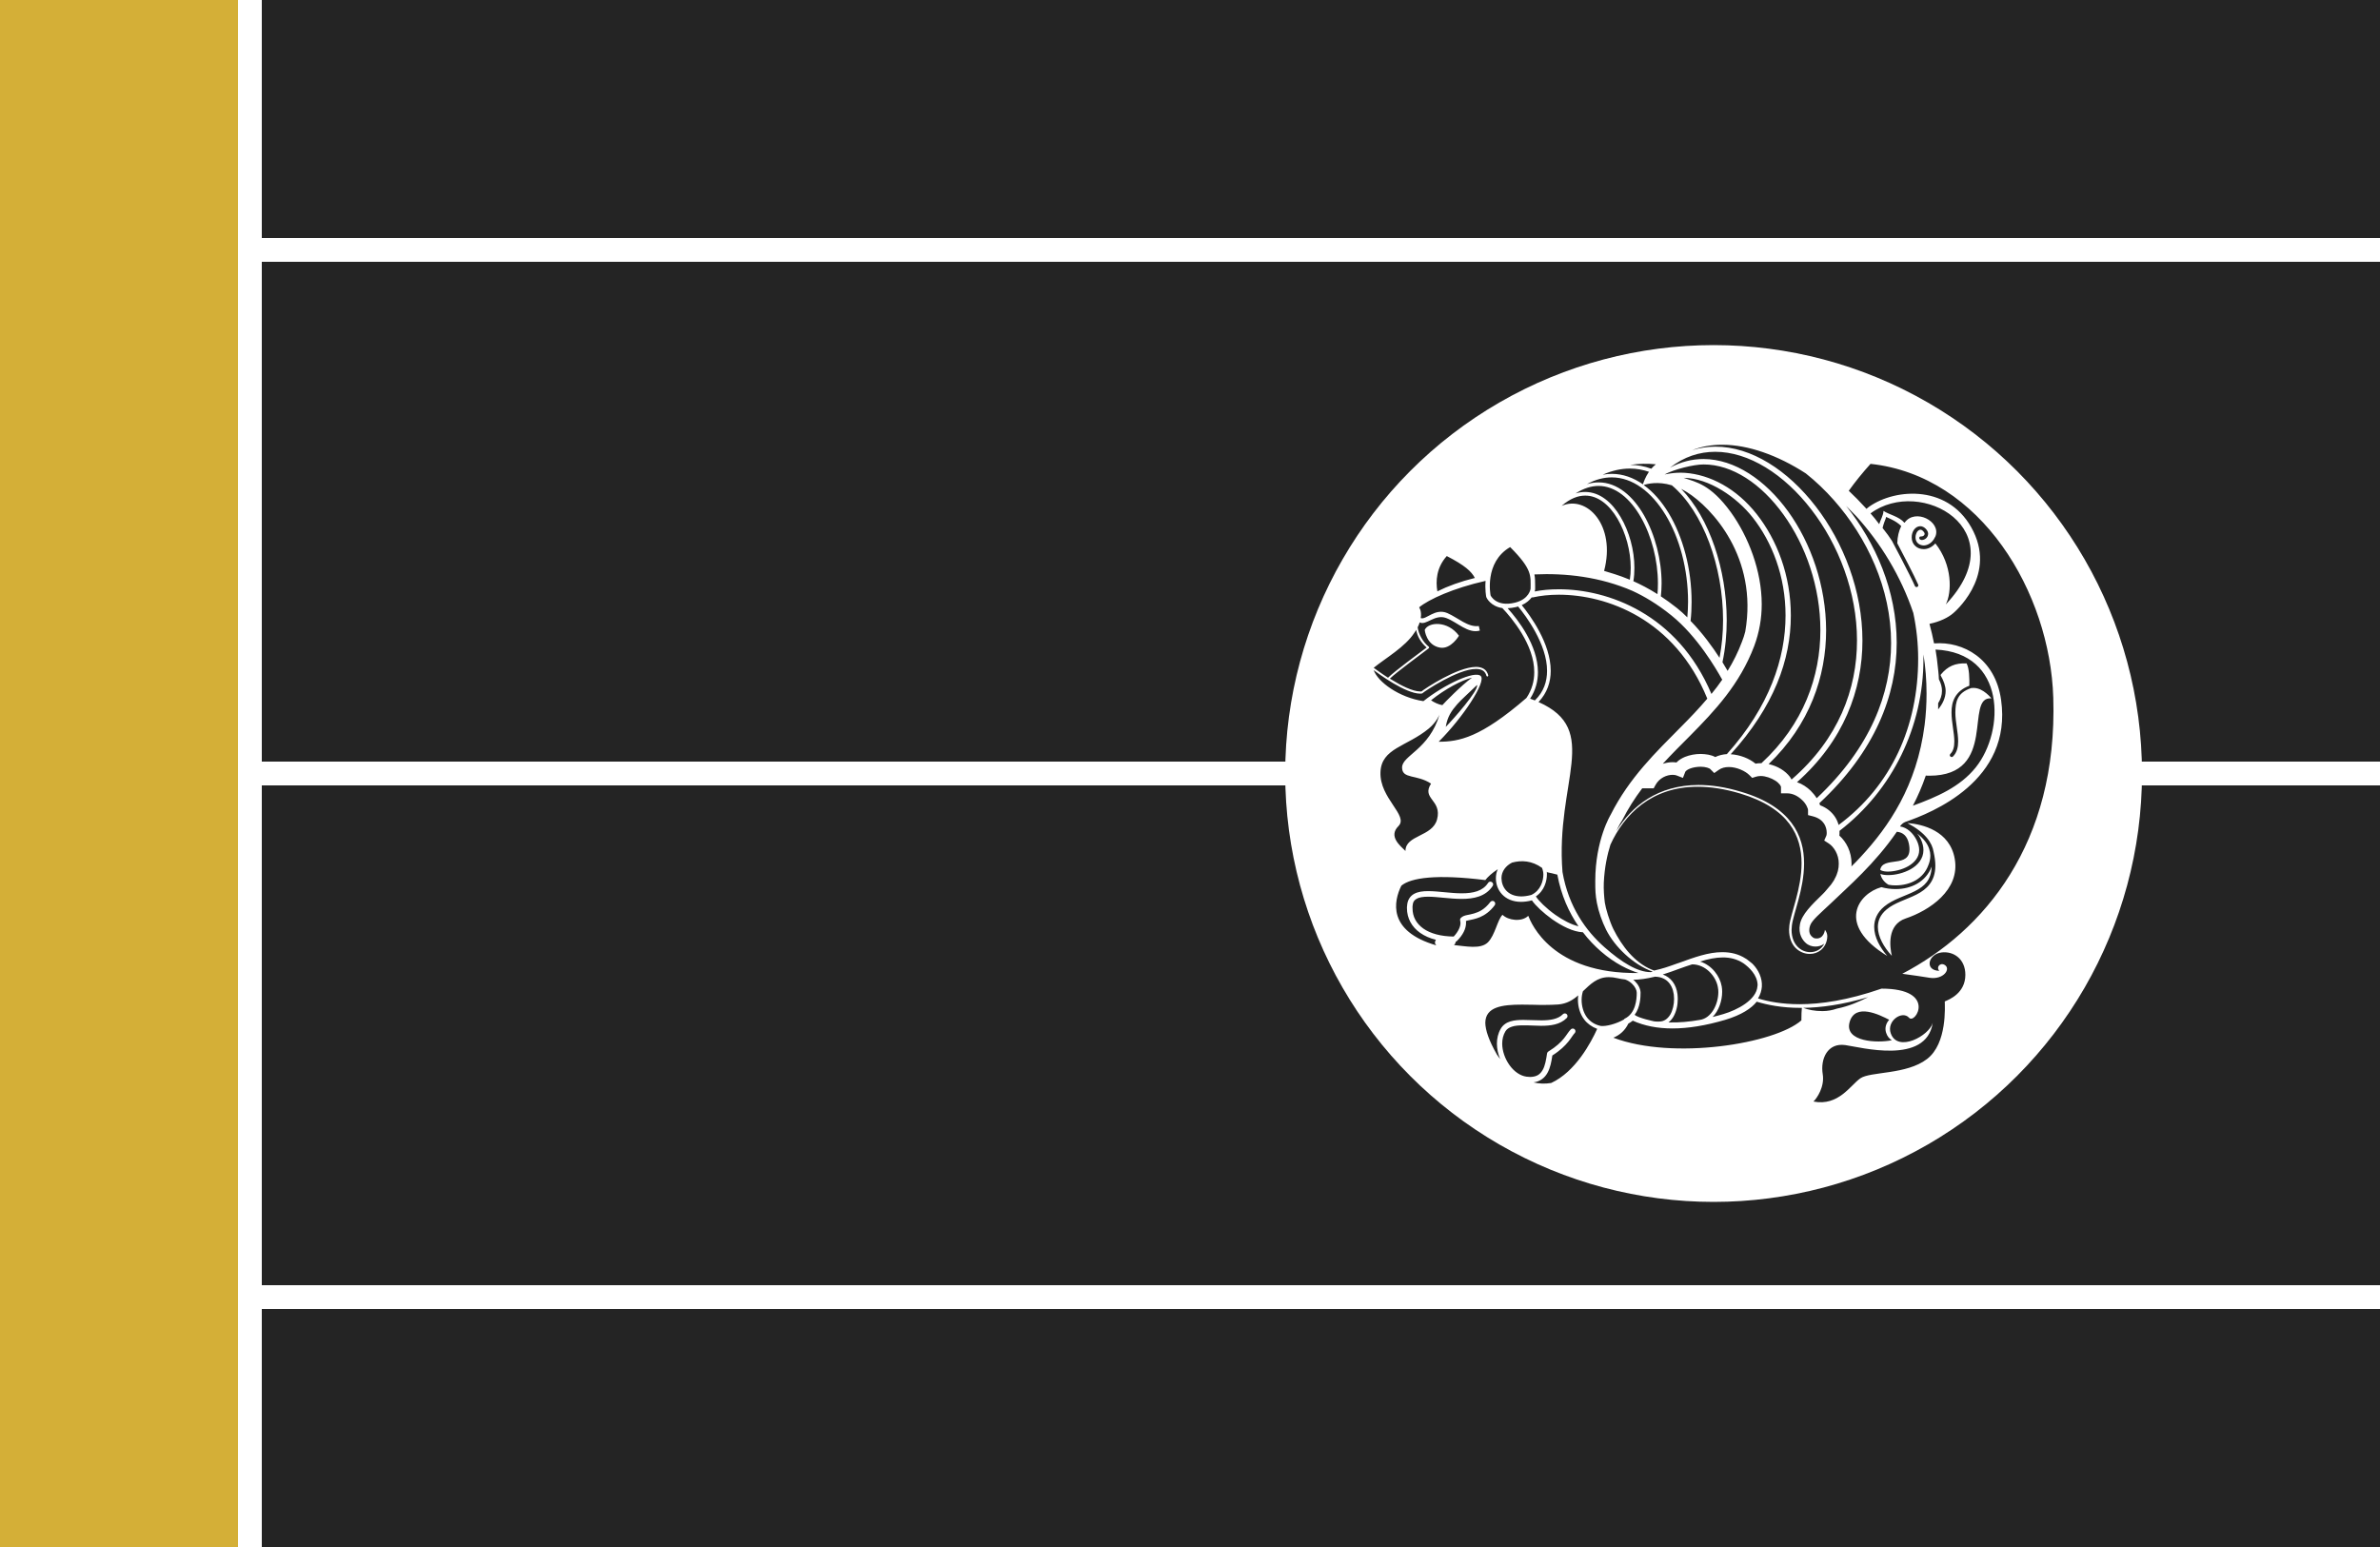
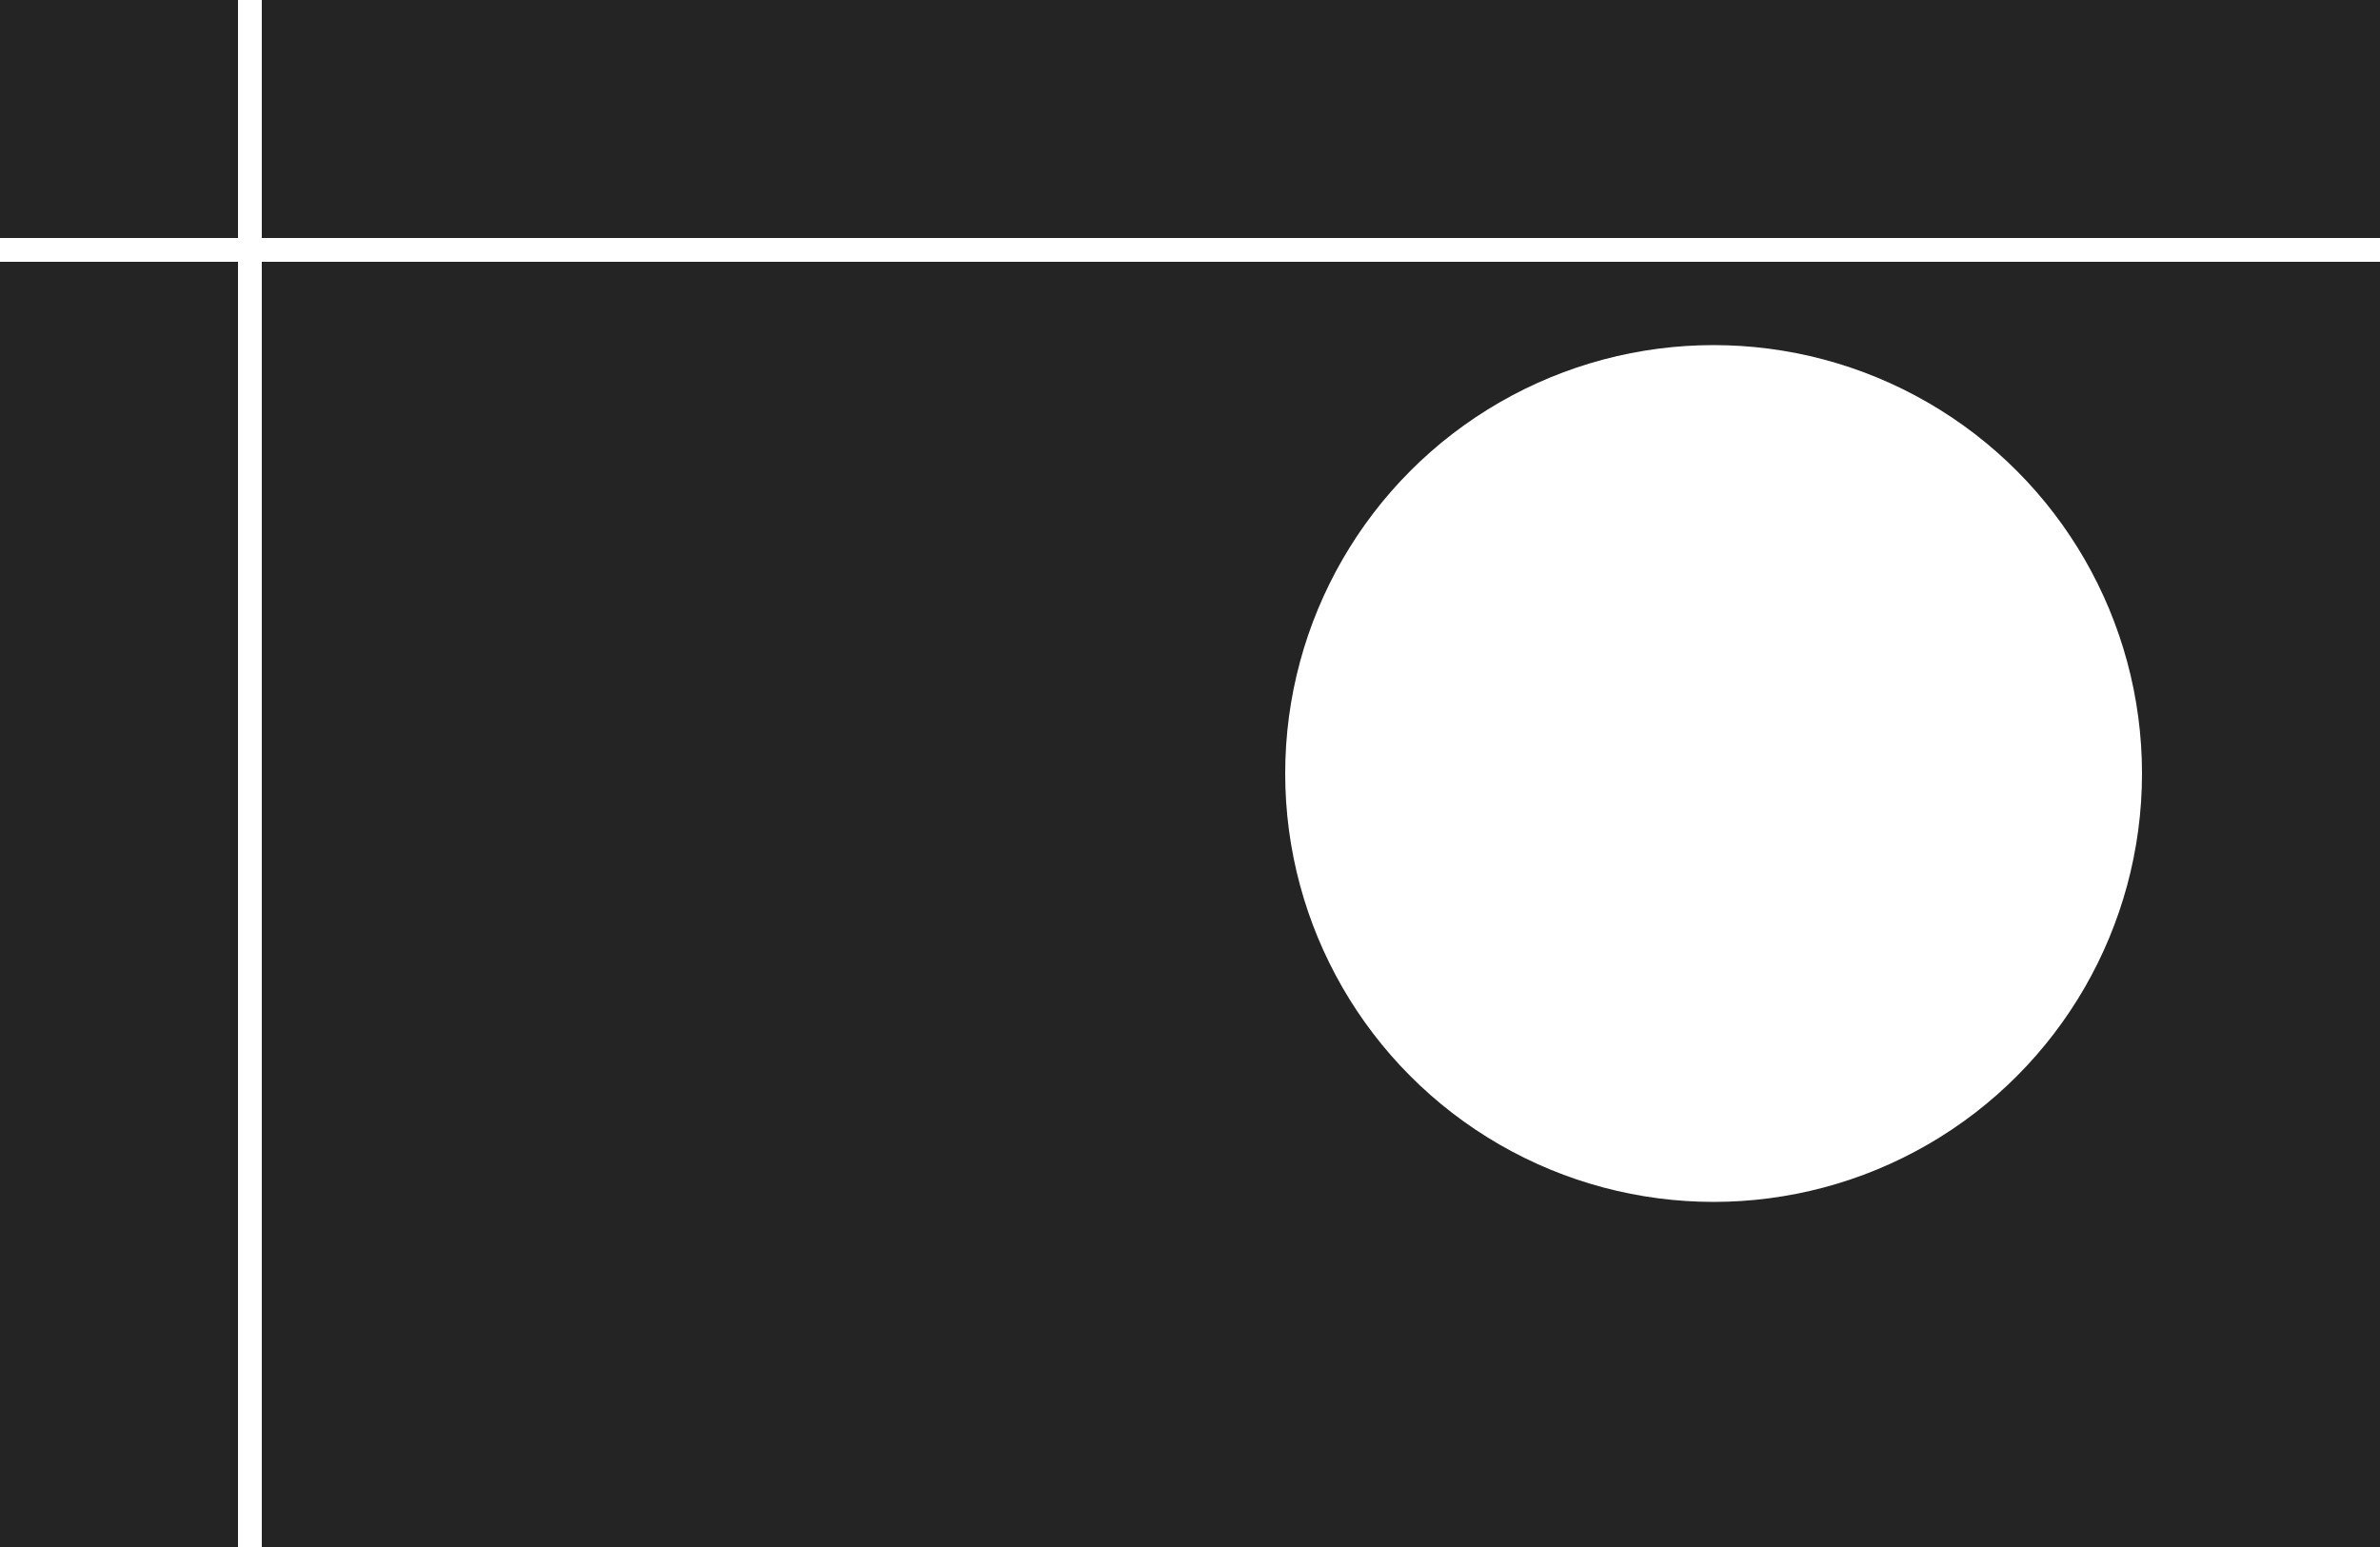
<svg xmlns="http://www.w3.org/2000/svg" xmlns:ns1="http://www.inkscape.org/namespaces/inkscape" xmlns:ns2="http://sodipodi.sourceforge.net/DTD/sodipodi-0.dtd" width="500mm" height="325mm" viewBox="0 0 500 325" version="1.1" id="svg5" ns1:version="1.1.2 (b8e25be833, 2022-02-05)" ns2:docname="Kudurru.svg">
  <ns2:namedview id="namedview7" pagecolor="#ffffff" bordercolor="#666666" borderopacity="1.0" ns1:pageshadow="2" ns1:pageopacity="0.0" ns1:pagecheckerboard="0" ns1:document-units="mm" showgrid="false" fit-margin-top="0" fit-margin-left="0" fit-margin-right="0" fit-margin-bottom="0" ns1:zoom="0.77771465" ns1:cx="342.67067" ns1:cy="683.41261" ns1:window-width="3762" ns1:window-height="2131" ns1:window-x="69" ns1:window-y="-9" ns1:window-maximized="1" ns1:current-layer="layer1" />
  <defs id="defs2" />
  <g ns1:label="Layer 1" ns1:groupmode="layer" id="layer1">
-     <rect style="fill:#ffffff;stroke-width:9.906" id="rect868" width="500" height="325" x="0" y="0" />
    <rect style="fill:#242424;fill-opacity:1;stroke-width:9.906" id="rect1008" width="500" height="325" x="0" y="0" />
-     <rect style="fill:#ffffff;fill-opacity:1;stroke-width:9.906" id="rect7154-1" width="500" height="5" x="-2.2815083e-14" y="160" />
    <g id="g9748" transform="translate(-25)">
      <circle style="fill:#ffffff;fill-opacity:1;stroke-width:9.906" id="path7006" cx="385" cy="162.5" r="90" />
-       <path fill="#231f20" d="m 375.558,107.798 c 2.996,4.973 4.819,11.645 4.819,18.657 0,1.328 -0.062,2.656 -0.216,3.985 2.564,2.626 4.633,5.498 6.085,7.753 0.494,-2.564 0.741,-5.251 0.741,-7.908 0,-11.274 -4.17,-22.765 -10.749,-28.325 -2.965,-0.896 -5.189,-0.309 -5.931,-0.062 2.008,1.421 3.768,3.46 5.251,5.9 z m 3.398,-8.464 c 5.313,0.371 10.873,3.305 15.105,8.68 4.232,5.375 7.166,12.85 7.166,21.313 0,9.267 -3.521,19.089 -12.634,29.128 1.977,0.124 3.861,0.865 5.22,1.977 0.34,-0.062 0.68,-0.093 1.019,-0.093 0.062,0 0.124,0 0.216,0 8.896,-8.216 12.386,-18.255 12.386,-27.954 0,-9.081 -3.089,-17.823 -7.753,-24.279 -4.633,-6.456 -10.78,-10.564 -16.804,-10.533 -2.1,0 -6.147,1.019 -8.186,2.1 0.154,0.031 1.822,-0.494 4.263,-0.34 z m 21.715,8.124 c 4.788,6.641 7.938,15.599 7.969,24.927 0,9.699 -3.429,19.831 -12.078,28.14 1.853,0.402 3.49,1.39 4.479,2.687 0.124,0.185 0.247,0.371 0.34,0.556 9.884,-8.556 13.746,-18.997 13.746,-29.221 0,-10.193 -3.892,-20.14 -9.606,-27.522 -5.684,-7.382 -13.159,-12.139 -20.201,-12.108 -3.274,0 -6.518,1.019 -9.483,3.336 2.286,-1.236 4.664,-1.822 7.043,-1.822 6.579,0.031 13.004,4.417 17.792,11.027 z m -27.8,-9.915 c -1.761,-0.185 -3.583,-0.154 -5.406,0.124 1.544,0 3.027,0.278 4.448,0.803 0.278,-0.309 0.587,-0.649 0.958,-0.927 z m -7.413,11.058 c 1.822,3.058 2.904,6.981 2.904,10.688 0,0.958 -0.062,1.915 -0.216,2.811 1.514,0.68 3.212,1.544 5.066,2.718 0.062,-0.741 0.093,-1.483 0.093,-2.255 0,-4.819 -1.328,-9.977 -3.583,-13.9 -2.255,-3.954 -5.375,-6.579 -8.896,-6.579 -1.514,0 -3.12,0.494 -4.819,1.575 0.68,-0.216 1.359,-0.309 2.008,-0.309 3.058,0 5.653,2.193 7.444,5.251 z m 4.942,-0.309 c 2.317,4.077 3.676,9.328 3.676,14.271 0,0.927 -0.062,1.822 -0.154,2.718 1.081,0.71 2.224,1.544 3.398,2.471 0.772,0.618 1.483,1.266 2.162,1.946 0.093,-1.081 0.154,-2.193 0.154,-3.274 0,-6.857 -1.792,-13.437 -4.726,-18.255 -2.934,-4.819 -6.919,-7.877 -11.305,-7.877 -1.668,0 -3.429,0.432 -5.22,1.421 0.834,-0.247 1.668,-0.371 2.471,-0.371 3.923,0 7.228,2.904 9.545,6.95 z m -8.402,11.645 c 1.174,0.371 3.058,0.865 5.406,1.853 0.124,-0.803 0.185,-1.637 0.185,-2.502 0,-3.552 -1.05,-7.382 -2.78,-10.317 -1.73,-2.934 -4.139,-4.88 -6.796,-4.85 -1.514,0 -3.182,0.618 -4.942,2.162 5.282,-2.348 11.46,4.046 8.927,13.653 z m 8.155,-18.194 c 0.154,-0.463 0.525,-1.544 1.266,-2.626 -1.266,-0.432 -2.595,-0.68 -3.985,-0.68 -1.822,0 -3.738,0.402 -5.745,1.297 0.649,-0.124 1.297,-0.185 1.915,-0.185 2.348,0 4.541,0.803 6.548,2.193 z m 47.816,6.116 c 0.68,0.772 1.205,1.421 1.822,2.255 0.278,-0.927 0.896,-1.884 0.896,-2.78 1.236,0.803 3.274,1.174 4.386,2.471 h 0.062 c 2.193,-3.089 7.66,-0.278 6.487,2.842 l -0.371,0.68 c -0.618,0.896 -1.39,1.236 -2.1,1.266 -0.958,-0.031 -1.73,-0.618 -1.73,-1.699 0,-0.463 0.154,-0.865 0.34,-1.174 0.216,-0.278 0.463,-0.432 0.68,-0.432 0.185,0 0.371,0.062 0.587,0.309 0.247,0.247 0.309,0.432 0.309,0.556 0,0.124 -0.062,0.278 -0.185,0.371 -0.124,0.093 -0.278,0.154 -0.34,0.154 -0.031,0 -0.031,0 -0.031,0 -0.185,0.062 -0.432,-0.031 -0.525,0.154 -0.093,0.185 -0.031,0.432 0.154,0.525 v 0 c 0.124,0.062 0.247,0.093 0.371,0.093 0.587,-0.031 1.266,-0.494 1.297,-1.297 0,-0.371 -0.185,-0.741 -0.525,-1.081 -0.34,-0.34 -0.741,-0.525 -1.143,-0.525 -1.081,0.031 -1.792,1.143 -1.792,2.348 0,0.741 0.278,1.39 0.772,1.822 0.463,0.432 1.081,0.649 1.761,0.649 v 0 c 0.834,0 1.73,-0.402 2.44,-1.205 3.614,4.572 3.49,10.255 2.193,12.819 14.765,-15.63 -5.282,-26.966 -15.815,-19.12 z m -2.008,72.095 c 5.807,-6.27 11.738,-14.827 13.375,-27.676 0.278,-2.224 0.402,-4.386 0.402,-6.548 0,-2.811 -0.216,-5.56 -0.649,-8.247 0,0.309 0,0.618 0,0.927 0,14.271 -6.518,27.584 -17.638,36.14 0,0.124 0,0.247 0,0.371 0,0.216 0,0.432 -0.031,0.618 1.483,1.328 2.564,3.429 2.564,5.931 0,0.185 0,0.371 -0.031,0.556 0.68,-0.649 1.328,-1.328 2.008,-2.07 z m 6.363,-70.859 c -0.34,-0.185 -0.71,-0.309 -1.081,-0.494 -0.093,0.463 -0.216,0.618 -0.371,1.081 -0.154,0.402 -0.278,0.865 -0.371,1.236 0.896,1.112 1.483,1.946 1.977,2.718 0.216,0.402 1.05,2.008 2.008,3.83 1.081,2.1 2.317,4.51 2.811,5.653 0.062,0.154 0.216,0.216 0.34,0.216 0.062,0 0.093,0 0.154,-0.031 0.185,-0.093 0.278,-0.309 0.185,-0.494 -0.803,-1.853 -3.305,-6.641 -4.386,-8.68 0.031,-1.39 0.34,-2.626 0.834,-3.614 -0.587,-0.587 -1.328,-1.05 -2.1,-1.421 z m -9.483,-2.811 c 6.178,7.722 10.626,17.823 10.626,28.758 0,10.996 -4.541,22.796 -16.248,33.7 0.062,0.154 0.093,0.278 0.154,0.432 1.421,0.525 2.44,1.421 3.089,2.378 0.402,0.587 0.649,1.205 0.803,1.761 11.12,-8.247 16.711,-20.757 16.711,-34.935 0,-3.182 -0.34,-6.394 -1.019,-9.606 -2.626,-7.784 -6.888,-14.703 -11.985,-20.325 -0.71,-0.741 -1.421,-1.452 -2.131,-2.162 z m 17.483,56.681 c -0.247,0 -0.494,0 -0.741,-0.031 -0.772,2.255 -1.699,4.386 -2.718,6.332 5.004,-1.822 9.946,-3.954 13.22,-8.062 6.147,-7.691 6.332,-24.062 -8.464,-24.742 0.216,1.236 0.371,2.471 0.494,3.738 v 0 c 0,0 0.185,1.452 0.216,2.502 0.463,0.896 0.649,1.699 0.649,2.44 0,0.927 -0.309,1.792 -0.803,2.595 v 1.297 c 0.896,-1.112 1.575,-2.378 1.575,-3.892 0,-0.958 -0.402,-2.131 -1.05,-3.243 0,0 -0.031,-0.093 0.031,-0.185 1.452,-1.761 3.027,-2.44 5.406,-2.348 0.587,0.988 0.618,3.274 0.587,4.695 -2.965,1.112 -3.768,3.367 -3.738,5.622 0,2.1 0.587,4.294 0.587,6.085 0,1.112 -0.216,2.008 -0.834,2.626 -0.154,0.154 -0.154,0.402 0,0.525 0.062,0.062 0.185,0.124 0.278,0.124 0.093,0 0.185,-0.031 0.278,-0.124 0.834,-0.834 1.081,-1.977 1.081,-3.151 0,-1.915 -0.587,-4.108 -0.587,-6.085 0.031,-2.224 0.34,-4.108 3.305,-5.128 0.062,-0.031 0.494,-0.031 0.618,-0.031 2.008,0.062 3.645,2.193 3.645,2.193 -5.776,-0.525 1.514,16.248 -13.035,16.248 z m -82.813,-39.878 c 0,0.185 0,0.402 0,0.618 v 0.062 0.062 c 0,0.031 -0.031,0.185 -0.093,0.432 1.514,-0.309 3.212,-0.463 5.097,-0.463 10.193,0 24.896,5.097 32.032,21.993 0.803,-0.988 1.575,-1.977 2.286,-3.027 -0.031,-0.031 -0.062,-0.062 -0.093,-0.093 -1.205,-2.162 -5.158,-8.989 -10.595,-13.375 -3.058,-2.471 -5.838,-4.077 -8.186,-5.158 -6.765,-2.934 -13.962,-3.768 -20.603,-3.46 0.154,0.772 0.154,1.544 0.154,2.409 z m 58.936,-16.711 c 5.838,7.568 9.823,17.73 9.823,28.202 0,10.348 -3.923,21.035 -13.746,29.746 1.112,0.371 2.1,1.05 2.873,1.792 0.494,0.494 0.927,1.019 1.266,1.575 11.336,-10.657 15.63,-22.024 15.63,-32.619 0,-11.522 -5.097,-22.147 -11.954,-29.931 -1.884,-2.131 -3.892,-4.046 -5.962,-5.684 -5.962,-3.861 -12.17,-6.023 -17.545,-6.023 -2.286,0 -4.386,0.371 -6.332,1.143 1.575,-0.494 3.212,-0.741 4.85,-0.741 7.568,-0.031 15.259,4.973 21.097,12.541 z m -32.124,54.086 c 0.71,-0.216 1.39,-0.34 2.07,-0.34 0.278,0 0.556,0.031 0.803,0.062 0.494,-0.525 1.143,-0.896 1.792,-1.174 1.019,-0.402 2.162,-0.618 3.305,-0.618 1.081,0.031 2.131,0.154 3.058,0.649 0.772,-0.371 1.606,-0.556 2.44,-0.618 8.958,-9.977 12.325,-20.14 12.325,-29.128 0,-8.216 -2.842,-15.444 -6.919,-20.603 -3.336,-4.232 -9.143,-8.247 -14.487,-8.309 2.564,0.896 5.622,1.328 9.915,7.228 3.676,5.097 6.487,12.325 6.487,19.336 0,2.904 -0.494,5.869 -1.575,8.772 -3.058,8.062 -8.247,13.56 -13.498,18.873 -1.946,1.946 -3.861,3.861 -5.714,5.869 z m 17.329,-27.769 c 2.718,-15.63 -7.043,-26.039 -12.263,-29.314 -0.402,-0.247 -0.803,-0.463 -1.205,-0.68 5.962,6.147 9.545,16.927 9.576,27.553 0,2.996 -0.278,5.992 -0.896,8.865 0.432,0.71 0.803,1.328 1.081,1.822 1.174,-1.884 2.193,-3.923 3.027,-6.147 0.278,-0.68 0.494,-1.39 0.68,-2.1 z m -25.885,39.63 z m 42.102,15.568 c 0.741,-0.71 0.958,-1.112 1.822,-2.07 l 0.587,-0.865 0.154,-0.309 c 0.649,-1.143 0.865,-2.193 0.865,-3.182 0.031,-1.977 -1.081,-3.614 -2.1,-4.263 l -0.958,-0.618 0.463,-1.05 c 0,0 0,0 0,-0.031 0,-0.031 0.031,-0.062 0.031,-0.124 0.031,-0.124 0.031,-0.278 0.031,-0.463 0,-0.556 -0.154,-1.266 -0.556,-1.884 -0.432,-0.618 -1.081,-1.205 -2.378,-1.544 l -0.988,-0.247 v -1.019 c 0.031,-0.309 -0.402,-1.39 -1.266,-2.162 -0.865,-0.834 -1.977,-1.39 -3.089,-1.39 h -1.328 v -1.359 c 0,0 -0.031,-0.185 -0.216,-0.432 -0.185,-0.247 -0.525,-0.587 -0.958,-0.865 -0.865,-0.556 -2.07,-0.988 -3.089,-0.988 -0.371,0 -0.71,0.062 -1.019,0.154 l -0.772,0.247 -0.556,-0.556 c -0.865,-0.896 -2.718,-1.73 -4.324,-1.73 -0.834,0 -1.575,0.185 -2.162,0.618 l -0.927,0.649 -0.803,-0.803 c -0.154,-0.216 -1.019,-0.525 -2.039,-0.525 -0.803,0 -1.668,0.154 -2.286,0.402 -0.649,0.247 -0.958,0.618 -0.958,0.68 l -0.494,1.266 -1.266,-0.494 c -0.216,-0.093 -0.525,-0.154 -0.896,-0.154 -1.205,0 -2.78,0.618 -3.614,2.162 l -0.371,0.68 h -2.409 c -1.544,2.039 -2.965,4.263 -4.201,6.703 v 0 0 c 0,0 -0.556,0.772 -1.236,2.286 3.243,-5.282 8.711,-9.668 17.236,-9.699 2.718,0 5.714,0.432 9.05,1.452 10.471,3.12 13.159,9.205 13.159,15.012 0,5.467 -2.317,10.718 -2.564,13.097 -0.031,0.309 -0.062,0.587 -0.062,0.865 0,3.212 2.039,4.695 3.923,4.695 1.236,0 2.378,-0.618 2.965,-1.822 -0.062,0.062 -0.124,0.093 -0.185,0.154 -0.494,0.34 -1.081,0.494 -1.699,0.494 -0.68,0 -1.452,-0.216 -2.039,-0.772 -0.618,-0.556 -1.606,-1.822 -1.205,-3.923 0.402,-2.07 2.44,-4.046 4.726,-6.27 z m -56.125,4.294 c 1.575,1.112 3.367,2.07 4.88,2.409 -2.008,-2.904 -3.645,-6.487 -4.448,-10.842 -0.772,-0.216 -1.483,-0.371 -2.1,-0.494 -0.031,-0.031 -0.093,-0.093 -0.124,-0.124 0.031,0.185 0.031,0.371 0.031,0.556 0,1.328 -0.494,3.398 -2.317,4.633 0.525,0.865 2.162,2.502 4.077,3.861 z m 14.487,21.869 c 2.44,-1.112 2.626,-4.139 2.626,-5.498 0,-0.525 -0.34,-1.266 -0.958,-1.853 -0.402,-0.402 -0.927,-0.741 -1.483,-0.927 -0.556,-0.062 -1.112,-0.154 -1.637,-0.278 -0.649,-0.154 -1.236,-0.216 -1.792,-0.216 -2.471,0 -3.892,1.514 -5.436,2.965 -0.154,0.494 -0.278,1.112 -0.278,1.792 0,1.266 0.34,2.687 1.174,3.768 0.649,0.803 1.544,1.452 2.842,1.73 1.112,0.124 3.212,-0.402 4.942,-1.39 z m -8.371,0.185 c -0.988,-1.266 -1.359,-2.842 -1.359,-4.232 0,-0.309 0.031,-0.618 0.062,-0.896 -1.112,0.958 -2.378,1.761 -4.201,1.915 -0.927,0.062 -1.884,0.093 -2.842,0.093 -0.803,0 -1.606,0 -2.409,-0.031 -0.803,0 -1.575,-0.031 -2.348,-0.031 -4.201,0 -7.691,0.463 -7.722,3.83 0.031,1.544 0.741,3.676 2.409,6.61 0,0 0.247,0.402 0.71,0.988 -0.432,-1.05 -0.68,-2.131 -0.68,-3.243 0,-1.081 0.247,-2.162 0.803,-3.12 0.463,-0.803 1.205,-1.297 2.039,-1.544 0.834,-0.247 1.73,-0.309 2.687,-0.309 1.236,0 2.533,0.093 3.768,0.093 1.884,0 3.552,-0.247 4.572,-1.297 v 0 c 0.216,-0.216 0.587,-0.216 0.803,0 0.216,0.216 0.216,0.587 0,0.803 -1.421,1.421 -3.429,1.637 -5.406,1.637 -1.297,0 -2.595,-0.124 -3.768,-0.093 -0.896,0 -1.73,0.062 -2.348,0.278 -0.649,0.216 -1.081,0.494 -1.39,1.019 -0.432,0.741 -0.649,1.606 -0.649,2.533 0,1.544 0.587,3.212 1.544,4.541 0.958,1.328 2.224,2.224 3.552,2.409 0.278,0.031 0.556,0.062 0.772,0.062 1.421,-0.031 2.1,-0.556 2.626,-1.452 0.525,-0.896 0.741,-2.224 0.927,-3.49 0.031,-0.154 0.124,-0.309 0.278,-0.402 3.398,-2.1 3.707,-3.645 4.726,-4.664 0.216,-0.216 0.587,-0.216 0.803,0 0.216,0.216 0.216,0.587 0,0.803 -0.649,0.618 -1.328,2.564 -4.695,4.695 -0.185,1.236 -0.402,2.533 -1.019,3.645 -0.556,1.019 -1.514,1.822 -2.934,2.008 1.143,0.278 2.378,0.34 3.707,0.124 5.128,-2.378 8.34,-8.464 9.668,-11.367 -1.143,-0.432 -2.07,-1.112 -2.687,-1.915 z m -17.205,-22.055 c 1.174,1.174 4.016,1.575 5.406,0.216 0.649,1.606 4.973,12.263 23.167,12.016 -2.008,-0.618 -4.88,-1.915 -7.938,-4.572 -1.297,-1.143 -2.564,-2.44 -3.738,-3.985 -2.1,-0.093 -4.448,-1.328 -6.487,-2.749 -1.884,-1.359 -3.46,-2.842 -4.232,-3.954 -0.834,0.216 -1.606,0.309 -2.286,0.309 -1.73,0 -3.089,-0.618 -3.985,-1.575 -0.896,-0.958 -1.297,-2.193 -1.297,-3.367 0,-0.68 0.124,-1.328 0.402,-1.915 -1.205,0.772 -2.162,1.668 -2.626,2.286 -10.162,-1.266 -15.599,-0.525 -17.638,1.174 -1.606,3.243 -2.965,9.545 7.352,12.541 -0.402,-0.402 -0.34,-0.803 -0.093,-1.174 -1.266,-0.309 -2.378,-0.803 -3.305,-1.452 -1.761,-1.236 -2.78,-3.058 -2.78,-5.22 0,-0.154 0,-0.309 0.031,-0.463 0.062,-1.174 0.618,-2.039 1.452,-2.502 0.834,-0.463 1.853,-0.587 2.965,-0.587 2.131,0 4.726,0.463 7.043,0.463 2.44,0 4.448,-0.463 5.56,-2.193 v 0 c 0.185,-0.278 0.525,-0.34 0.803,-0.154 0.278,0.185 0.34,0.525 0.154,0.803 -1.452,2.224 -3.985,2.718 -6.518,2.718 -2.471,0 -5.066,-0.463 -7.043,-0.463 -1.019,0 -1.884,0.124 -2.409,0.432 -0.525,0.309 -0.803,0.68 -0.865,1.575 0,0.124 0,0.278 0,0.402 0,1.792 0.772,3.212 2.286,4.294 1.452,1.019 3.614,1.637 6.363,1.668 0.988,-1.05 1.452,-2.131 1.421,-2.873 0,-0.185 -0.031,-0.34 -0.062,-0.463 -0.062,-0.216 0,-0.432 0.154,-0.587 0.371,-0.371 0.834,-0.494 1.266,-0.587 0.463,-0.093 0.958,-0.185 1.483,-0.34 1.05,-0.309 2.224,-0.834 3.429,-2.409 0.185,-0.247 0.556,-0.309 0.803,-0.124 0.247,0.185 0.309,0.556 0.124,0.803 -2.008,2.687 -4.355,2.904 -5.56,3.182 -0.216,0.031 -0.371,0.093 -0.494,0.154 0.031,0.124 0.031,0.247 0.031,0.371 0,1.236 -0.68,2.595 -1.946,3.83 -0.062,0.062 -0.154,0.124 -0.247,0.154 0,0.216 -0.093,0.432 -0.34,0.68 2.409,0.216 5.591,0.958 7.135,-0.587 1.514,-1.544 1.977,-4.695 3.058,-5.776 z m -12.634,-44.048 c 0.402,-0.463 3.985,-4.17 6.24,-5.776 -2.162,0.525 -5.653,2.378 -8.618,4.757 0.587,0.432 1.668,0.927 2.378,1.019 z m 0.71,4.572 c 1.575,-1.606 6.919,-7.63 6.579,-8.803 -1.853,1.792 -3.367,3.12 -4.17,4.046 -1.205,1.39 -2.039,2.564 -2.409,4.757 z m -8.464,26.07 c 0,-3.398 5.684,-2.965 6.641,-6.641 1.081,-4.108 -3.336,-4.294 -1.266,-7.506 -2.996,-2.008 -6.085,-0.896 -6.085,-3.398 0,-2.533 5.714,-3.738 7.877,-11.151 0,0 -0.587,1.575 -2.255,2.965 -4.633,3.83 -9.977,4.108 -10.162,9.174 -0.216,5.498 5.992,9.112 3.768,11.336 -2.162,2.162 0.402,4.139 1.483,5.22 z m 24.433,-51.646 c 1.761,2.162 6.085,8.031 6.085,13.807 0,2.286 -0.71,4.602 -2.564,6.548 13.251,5.869 3.521,16.711 5.035,35.708 1.266,7.321 4.973,12.417 8.803,15.784 3.676,3.243 6.981,5.251 9.73,5.251 0.062,0 0.371,-0.062 0.432,-0.093 -4.17,-1.514 -8,-5.251 -9.792,-8.803 -0.865,-1.73 -1.606,-3.861 -1.946,-5.653 -0.309,-1.699 -0.34,-2.533 -0.34,-4.602 0,-8.649 3.243,-13.931 3.243,-13.931 3.923,-7.784 9.514,-13.128 14.734,-18.41 1.946,-1.946 3.83,-3.923 5.56,-5.962 -6.857,-16.834 -21.252,-21.838 -31.198,-21.838 -2.039,0 -3.861,0.216 -5.406,0.556 v 0 c -0.093,0.031 -0.185,0.031 -0.278,0 -0.432,0.556 -1.081,1.174 -2.1,1.637 z m 49.36,83.307 c -1.112,1.39 -3.151,2.78 -6.672,3.83 -3.985,1.174 -7.722,1.792 -11.027,1.792 -3.151,0 -5.962,-0.556 -8.34,-1.637 -0.278,0.216 -0.587,0.432 -0.927,0.618 -0.71,1.452 -1.761,2.378 -3.151,2.965 12.603,4.757 33.916,1.266 39.507,-3.645 v -0.371 c 0,-0.834 0.031,-1.575 0.093,-2.255 -0.093,0 -0.216,0 -0.309,0 -3.892,0 -6.919,-0.618 -9.174,-1.297 z m 13.807,1.977 c 1.05,0 2.1,-0.185 3.058,-0.525 2.471,-0.494 4.788,-1.514 6.548,-2.409 -5.406,1.606 -9.915,2.193 -13.653,2.255 1.081,0.402 2.409,0.68 4.046,0.68 z m 5.714,2.286 c -1.205,4.201 5.931,4.479 8.865,3.83 -0.525,-0.309 -0.958,-0.803 -1.205,-1.575 -0.34,-1.05 0.031,-2.039 0.649,-2.718 -1.977,-1.019 -7.135,-3.614 -8.309,0.463 z m 42.781,-68.141 C 455.684,124.509 441.197,99.953 417.968,97.451 c -1.73,1.915 -3.243,3.799 -4.572,5.653 1.205,1.143 2.378,2.317 3.521,3.583 0.062,0.062 0.124,0.154 0.185,0.216 0.185,-0.154 0.402,-0.309 0.587,-0.463 5.622,-3.954 17.082,-4.664 21.9,5.22 4.757,9.761 -4.263,17.174 -4.263,17.174 -1.019,0.896 -2.842,1.792 -4.973,2.224 0.371,1.359 0.68,2.718 0.958,4.108 0.031,0 0.062,0 0.062,0 6.023,-0.463 12.788,3.151 14.024,11.861 2.409,17.051 -14.641,23.754 -20.17,25.669 -0.803,0.371 -1.05,0.927 -1.05,0.927 1.452,0.216 2.718,1.359 3.49,2.904 0.371,0.772 0.525,1.452 0.525,2.07 0,1.483 -0.958,2.595 -2.286,3.367 -1.328,0.772 -3.058,1.143 -4.294,1.143 -0.556,0 -1.05,-0.093 -1.328,-0.216 -0.154,-0.062 -0.247,-0.124 -0.278,-0.185 0.031,-0.124 0.062,-0.278 0.124,-0.402 1.081,-2.409 6.95,0.309 5.9,-5.035 -0.34,-1.668 -1.266,-2.409 -2.533,-2.533 -4.664,6.796 -10.193,11.491 -13.869,15.043 -2.255,2.131 -3.985,3.552 -4.355,4.664 -0.124,0.371 -0.432,1.483 0.278,2.224 0.185,0.185 0.463,0.432 0.741,0.463 1.884,0.309 2.1,-1.792 2.1,-1.792 0.309,0.402 0.494,0.865 0.494,1.359 0,0.124 -0.031,0.247 -0.031,0.371 0,0.031 0,0.062 0,0.093 -0.309,2.131 -1.946,3.243 -3.645,3.243 h -0.031 c -1.05,0 -2.131,-0.432 -2.965,-1.266 -0.834,-0.865 -1.359,-2.131 -1.359,-3.83 0,-0.278 0.031,-0.587 0.062,-0.896 0.278,-2.502 2.564,-7.691 2.564,-13.066 0,-5.684 -2.533,-11.522 -12.881,-14.641 -3.305,-0.988 -6.27,-1.421 -8.958,-1.421 -9.761,0 -15.444,5.869 -18.317,12.17 -0.649,2.07 -1.236,4.726 -1.39,7.969 -0.062,1.359 0.062,2.996 0.216,4.201 0.185,1.236 0.958,3.83 1.792,5.56 1.792,3.583 4.448,7.012 8,8.494 l 0.556,0.216 c 1.822,-0.402 2.873,-0.772 4.85,-1.483 l 0.463,-0.154 c 3.151,-1.143 6.116,-2.224 8.989,-2.224 1.853,0 3.46,0.402 4.911,1.328 0.185,0.093 0.34,0.216 0.494,0.34 l 0.896,0.71 c 0,0 0,0 0,0 l 0.216,0.216 c 1.112,1.174 1.946,2.873 1.822,4.664 -0.062,0.741 -0.278,1.606 -0.803,2.471 2.162,0.649 5.035,1.205 8.742,1.205 4.417,0 10.07,-0.803 17.112,-3.243 0,0 0,0 0.031,0 0.031,0 0.031,-0.031 0.031,-0.031 11.8,0 7.104,7.63 5.807,6.116 -1.421,-1.606 -4.788,0.68 -3.83,3.305 1.452,4.077 8.093,0.463 8.803,-2.224 -1.359,8.896 -15.197,5.097 -18.379,4.664 -3.738,-0.525 -5.251,2.934 -4.726,6.116 0.432,2.626 -1.205,5.035 -1.946,5.745 5.282,1.019 7.784,-3.46 9.854,-4.88 2.1,-1.452 9.699,-0.741 13.993,-4.046 4.294,-3.274 3.738,-11.182 3.738,-12.108 0.988,-0.402 4.324,-1.761 4.324,-5.591 0,-3.336 -2.471,-5.004 -5.004,-4.695 -2.811,0.34 -3.645,3.799 -0.463,3.861 -0.71,-0.71 0.124,-1.792 1.081,-1.266 1.452,0.803 -0.185,3.212 -3.182,2.718 -1.05,-0.185 -3.429,-0.525 -5.684,-0.834 17.112,-8.958 32.68,-27.275 31.723,-58.009 z m -36.294,37.036 c 0.432,0.185 0.988,0.247 1.637,0.247 1.421,0 3.212,-0.402 4.695,-1.236 1.483,-0.834 2.687,-2.193 2.687,-4.016 0,-0.741 -0.185,-1.544 -0.618,-2.409 -0.216,-0.432 -0.432,-0.772 -0.71,-1.081 1.483,1.143 2.224,2.255 2.533,3.243 0.062,0.247 0.124,0.494 0.185,0.71 0.031,0.247 0.062,0.463 0.062,0.68 0,0.772 -0.185,1.452 -0.402,1.977 -1.05,2.904 -3.799,4.263 -6.857,4.294 -0.494,0 -1.019,-0.031 -1.514,-0.124 -0.834,-0.463 -1.575,-1.328 -1.73,-2.348 0,0.062 0,0.062 0.031,0.062 z m 0.185,2.78 c 0.988,0.278 2.008,0.402 2.996,0.402 h 0.031 c 3.243,0 6.332,-1.514 7.537,-4.726 -0.093,2.873 -1.544,4.139 -3.521,5.158 -2.039,1.05 -4.602,1.699 -6.456,3.243 -1.483,1.236 -2.1,2.749 -2.1,4.263 0,2.162 1.205,4.324 2.749,6.116 -10.842,-6.641 -6.023,-13.159 -1.236,-14.456 z m 5.097,6.579 c -3.954,1.328 -3.336,5.992 -2.904,7.846 -1.668,-1.792 -2.934,-4.016 -2.934,-6.054 0,-1.297 0.494,-2.564 1.822,-3.676 1.668,-1.421 4.17,-2.07 6.301,-3.151 2.131,-1.081 3.954,-2.749 3.954,-6.054 0,-0.865 -0.124,-1.822 -0.371,-2.904 -0.278,-1.853 -1.668,-4.016 -5.498,-6.054 3.12,0.216 8.927,1.606 9.946,7.537 1.143,6.548 -5.344,10.842 -10.317,12.51 z m -52.944,12.294 c -1.421,0.34 -2.842,0.556 -4.294,0.587 0.124,0.093 0.216,0.185 0.34,0.278 0.71,0.71 1.174,1.544 1.205,2.409 0,1.019 -0.062,3.089 -1.236,4.664 0.68,0.68 4.139,1.39 4.139,1.39 0.432,0.062 0.71,0.031 1.019,0.031 1.019,0 1.761,-0.556 2.317,-1.452 0.525,-0.896 0.803,-2.131 0.803,-3.305 0,-0.309 -0.031,-0.649 -0.062,-0.958 -0.34,-2.348 -1.792,-3.707 -4.016,-3.707 -0.093,0.062 -0.154,0.062 -0.216,0.062 z m 5.467,-1.761 c -1.174,0.432 -2.348,0.865 -3.552,1.236 1.699,0.587 2.842,2.1 3.089,4.139 0.031,0.34 0.062,0.68 0.062,1.05 0,1.297 -0.309,2.656 -0.927,3.707 -0.278,0.463 -0.618,0.865 -1.019,1.174 2.224,0.062 4.448,-0.154 6.548,-0.525 v 0 c 2.502,-0.34 3.923,-3.336 3.923,-5.869 0,-0.34 -0.031,-0.68 -0.093,-0.988 -0.371,-2.286 -2.564,-4.819 -5.406,-4.819 -0.834,0.247 -1.73,0.587 -2.626,0.896 z m 13.406,-1.112 c -1.359,-0.896 -2.811,-1.236 -4.324,-1.236 -1.514,0 -3.12,0.34 -4.788,0.865 2.471,0.772 4.17,3.058 4.541,5.22 0.062,0.371 0.093,0.741 0.093,1.143 0,1.822 -0.68,3.954 -2.008,5.282 0.803,-0.185 1.544,-0.402 2.286,-0.618 2.842,-0.834 6.919,-2.934 7.135,-5.838 0,0 0,0.031 0,0.031 0,-0.124 0.031,-0.216 0.031,-0.34 -0.062,-2.07 -1.792,-3.676 -2.965,-4.51 z m -67.245,-55.075 c 4.479,-3.552 10.842,-6.487 12.047,-5.282 1.205,1.205 -3.676,8.649 -8.834,13.807 4.263,0 8.772,-0.834 18.441,-9.205 1.174,-1.761 1.637,-3.583 1.637,-5.406 0.031,-5.745 -4.757,-11.429 -6.703,-13.468 -2.471,-0.371 -3.305,-2.131 -3.336,-2.224 l -0.031,-0.093 -0.031,-0.093 c 0,-0.062 -0.278,-1.452 -0.124,-3.305 -6.765,1.514 -11.954,3.892 -13.962,5.56 0,0 0.587,0.741 0.34,2.255 1.112,0.463 2.965,-2.162 5.591,-1.05 2.255,0.988 4.324,3.027 6.61,2.718 l 0.216,0.958 c -2.471,0.71 -4.726,-1.761 -7.043,-2.626 -2.409,-0.927 -4.294,1.668 -5.591,0.896 -0.093,0.309 -0.247,0.68 -0.432,1.05 0.185,1.359 1.05,3.058 2.348,4.077 0.031,0.031 0.062,0.093 0.062,0.154 0,0.062 -0.031,0.124 -0.062,0.154 -0.988,0.803 -6.703,4.942 -8.186,6.394 0.093,0.062 0.185,0.124 0.309,0.185 2.039,1.266 4.51,2.502 6.054,2.502 0.093,0 0.185,0 0.278,0 0.803,-0.649 7.537,-5.128 11.46,-5.158 1.236,0 2.255,0.494 2.564,1.761 0.031,0.093 -0.031,0.216 -0.124,0.247 -0.093,0.031 -0.216,-0.031 -0.247,-0.124 -0.278,-1.05 -1.05,-1.452 -2.193,-1.452 -3.768,-0.031 -10.966,4.788 -11.244,5.097 -0.031,0.031 -0.062,0.062 -0.124,0.062 -0.124,0 -0.247,0.031 -0.371,0.031 -3.089,-0.031 -8.618,-4.077 -9.761,-4.942 0.865,2.471 5.313,5.745 10.44,6.518 z m 3.521,-11.244 c -2.904,-0.463 -3.243,-3.707 -3.243,-3.707 0.71,-1.699 4.819,-2.039 7.197,1.205 0,0 -1.668,2.873 -3.954,2.502 z m 15.105,45.16 c -1.297,0.649 -2.224,1.822 -2.224,3.274 0.031,1.853 1.236,3.799 4.139,3.83 0.618,0 1.328,-0.093 2.131,-0.309 1.977,-0.927 2.533,-2.996 2.533,-4.294 0,-0.247 -0.031,-0.463 -0.062,-0.618 -0.062,-0.278 -0.124,-0.556 -0.216,-0.772 -2.131,-1.544 -4.355,-1.637 -6.301,-1.112 z m -26.008,-38.889 c 1.421,-1.39 6.672,-5.251 8.062,-6.301 -1.205,-1.019 -1.977,-2.378 -2.193,-3.707 -0.093,0.185 -0.216,0.402 -0.371,0.587 -1.915,2.996 -6.147,5.406 -8.556,7.382 0.216,0.154 1.452,1.081 3.027,2.1 0.031,-0.031 0.031,-0.062 0.031,-0.062 z m 33.36,-1.39 c 0.031,-5.56 -4.479,-11.614 -6.085,-13.529 -0.154,0.031 -0.278,0.093 -0.432,0.124 -0.618,0.154 -1.205,0.216 -1.761,0.247 2.193,2.44 6.332,7.753 6.363,13.406 0,1.884 -0.463,3.768 -1.637,5.591 0.34,0.124 0.68,0.247 0.988,0.371 0,0 0,0 0,0 1.884,-1.822 2.564,-3.985 2.564,-6.209 z M 334.846,121.42 c -0.71,-1.359 -2.07,-2.626 -5.9,-4.602 -2.193,2.44 -2.348,5.251 -1.977,7.413 2.224,-1.112 4.88,-2.07 7.877,-2.811 z m 8.433,5.189 c 3.027,-0.741 3.274,-2.934 3.274,-2.934 0,-2.687 0.432,-4.016 -4.294,-8.742 -5.529,3.212 -4.108,10.162 -4.108,10.162 0,0 1.143,2.502 5.128,1.514 z" id="path357" style="fill:#242424;fill-opacity:1;stroke-width:0.265" />
    </g>
    <rect style="fill:#ffffff;fill-opacity:1;stroke-width:9.906" id="rect7154" width="500" height="5" x="0" y="50" />
    <rect style="fill:#ffffff;fill-opacity:1;stroke-width:9.906" id="rect7154-4" width="5" height="325" x="50" y="-1.3566218e-14" />
-     <rect style="fill:#ffffff;fill-opacity:1;stroke-width:9.906" id="rect7154-9" width="500" height="5" x="0" y="270" />
-     <rect style="fill:#d4af37;fill-opacity:1;stroke-width:9.906" id="rect7332" width="50" height="325" x="0" y="0" />
  </g>
</svg>